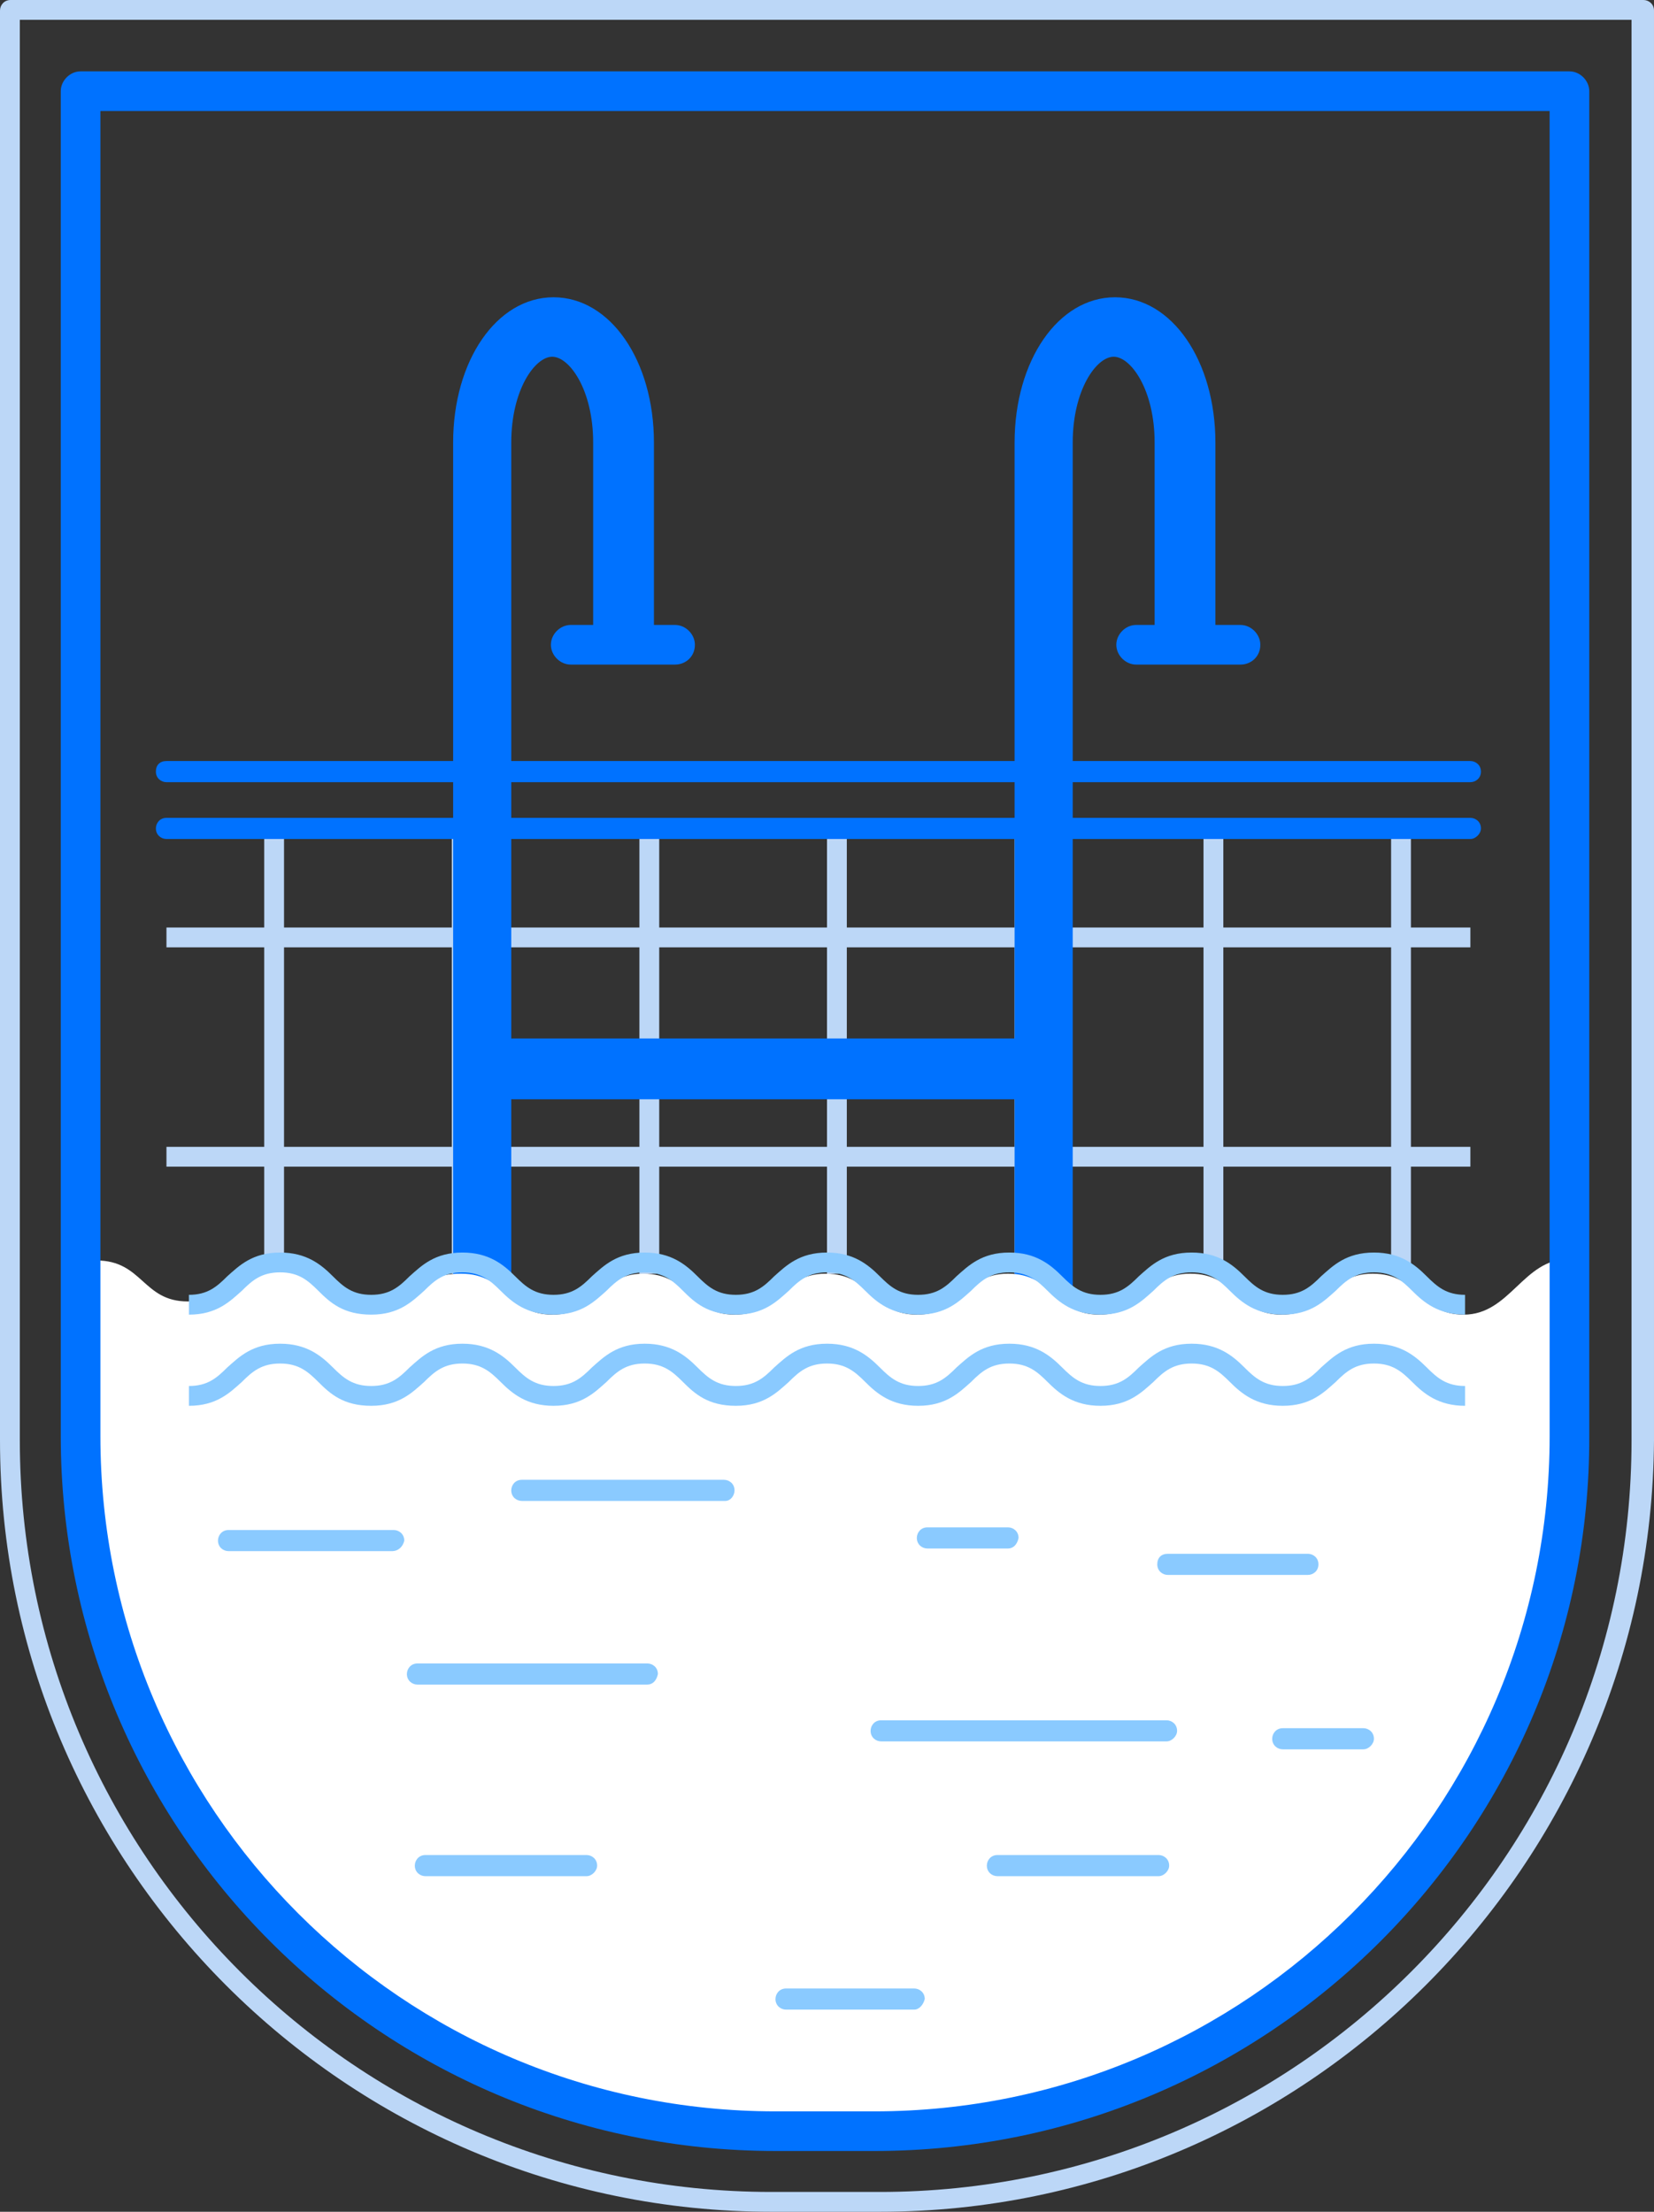
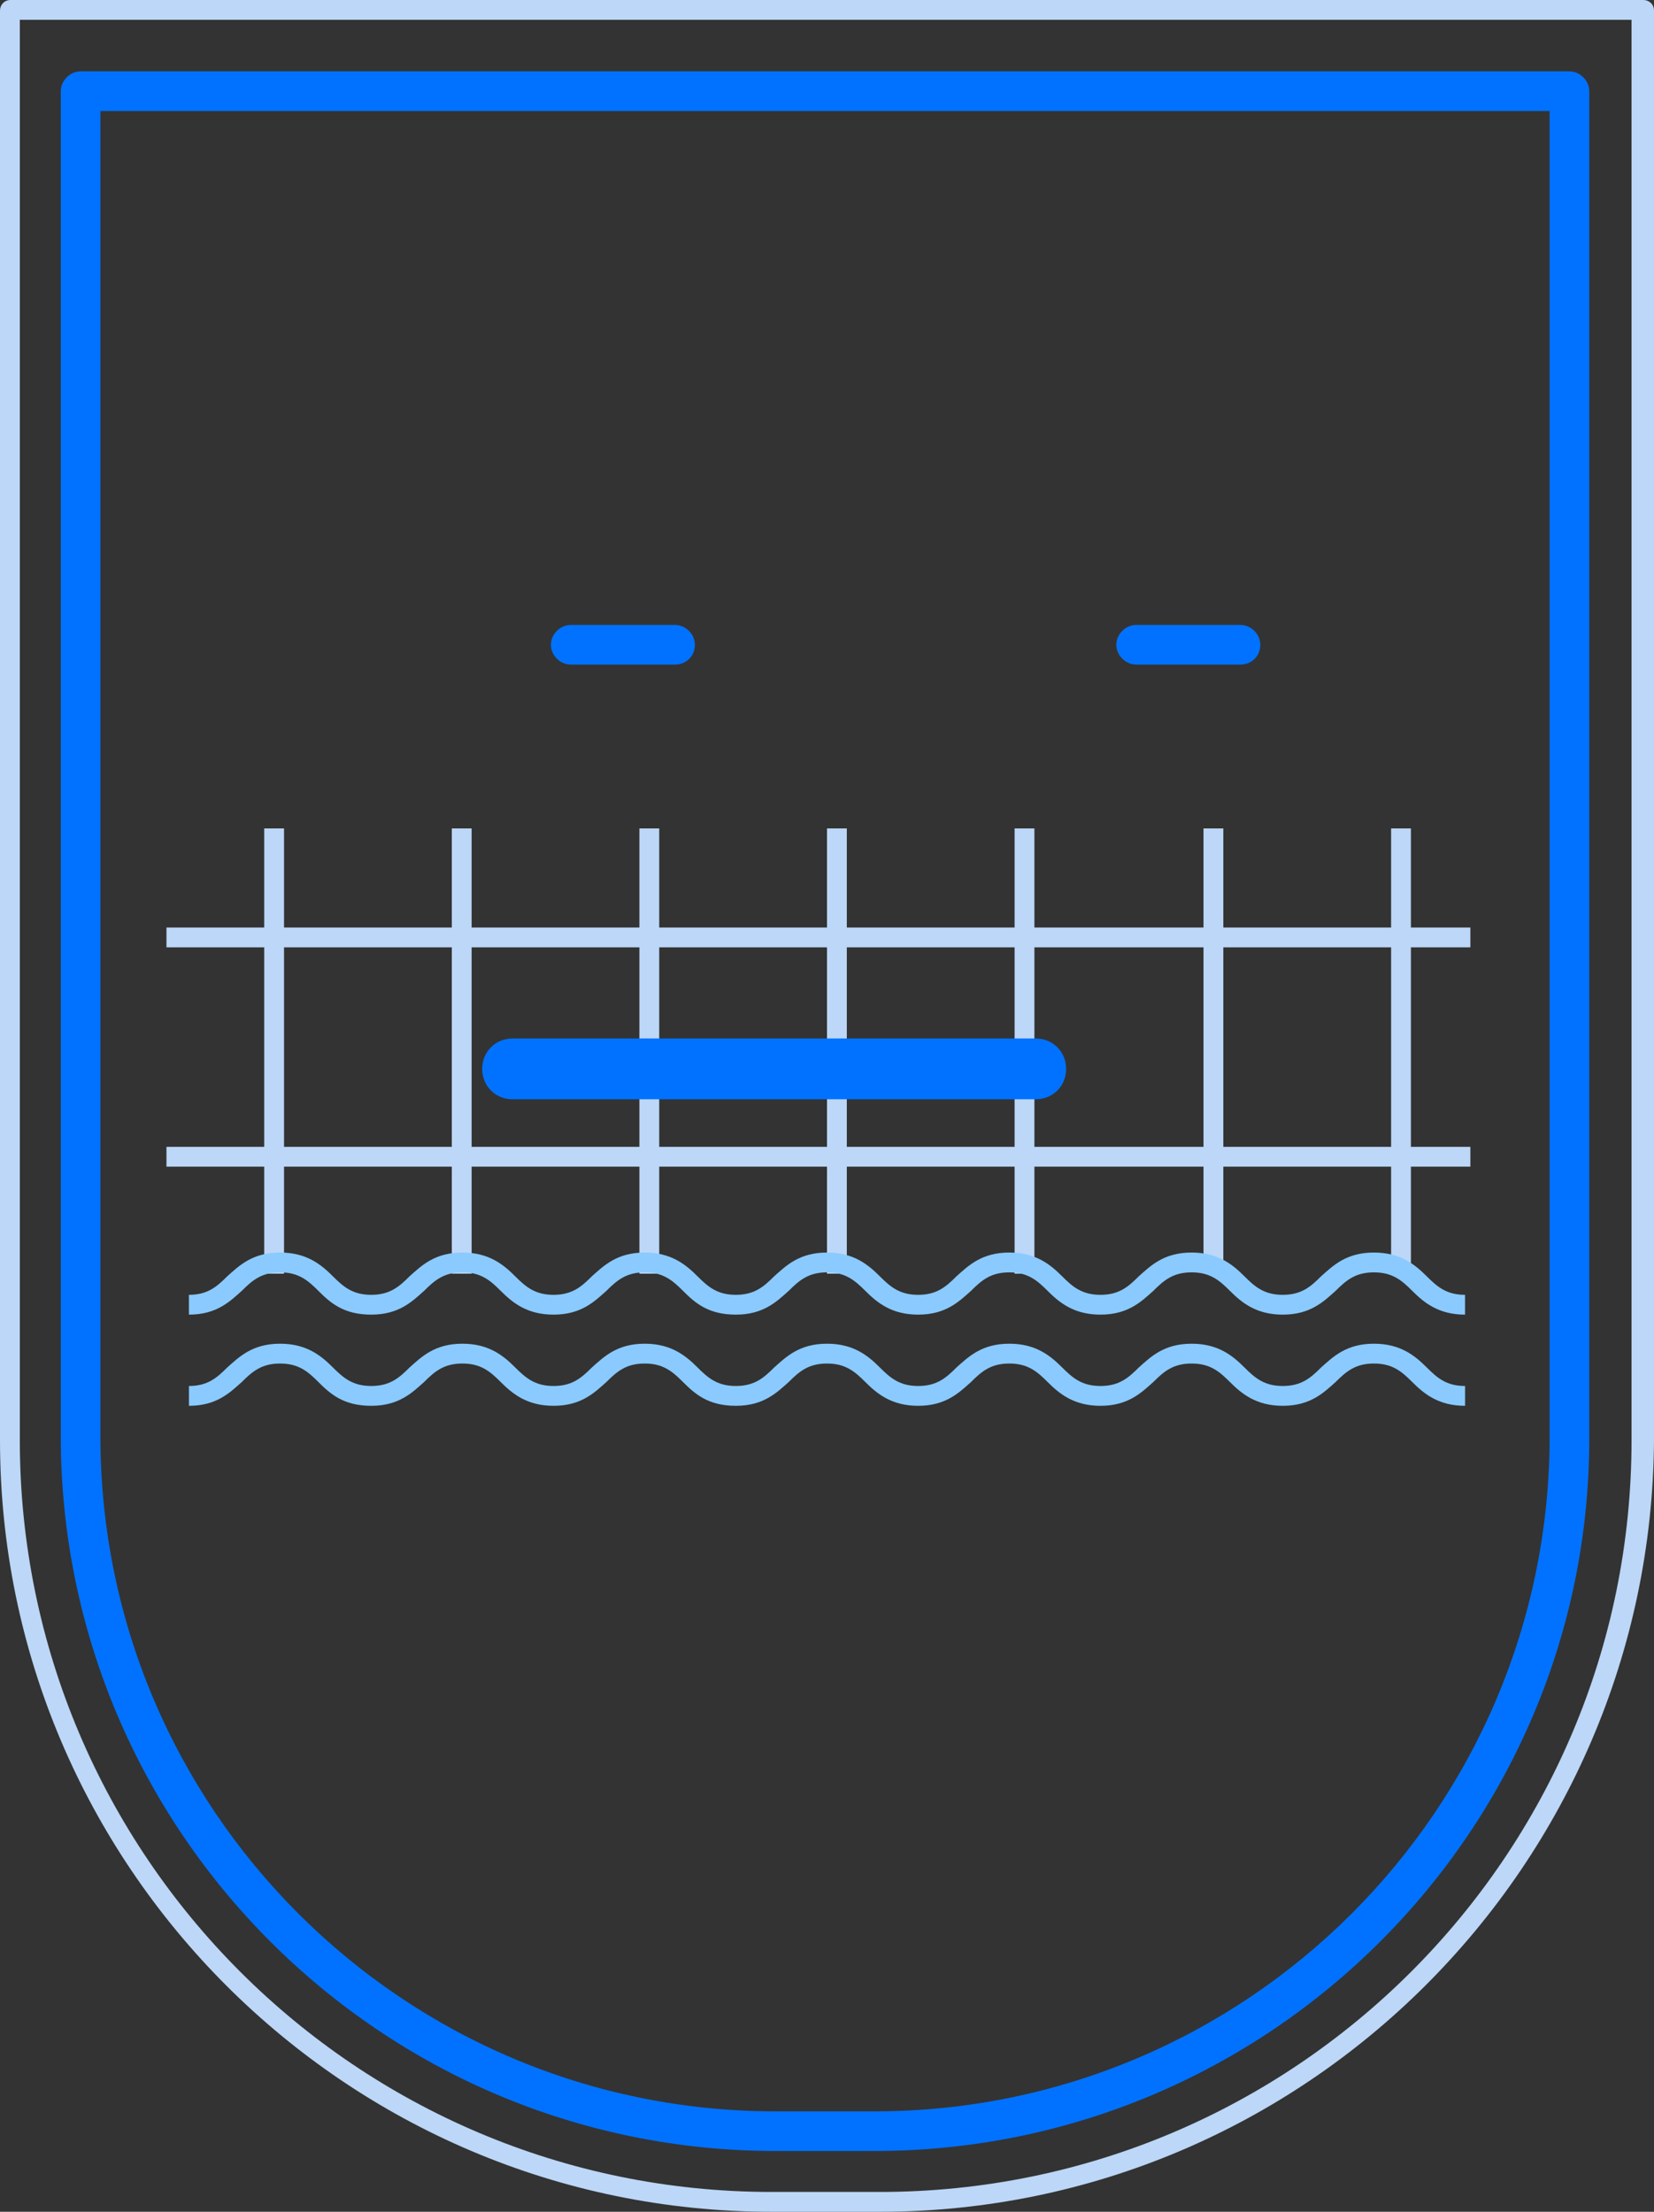
<svg xmlns="http://www.w3.org/2000/svg" id="Layer_1" viewBox="0 0 125.2 167.4">
  <rect x="0" y="0" width="125.2" height="167.4" fill="#333333" stroke="none" />
  <style>.st0{fill:#8ACAFF;} .st1{fill:#BCD7F7;} .st2{fill:#0072FF;} .st3{fill:#FFFFFF;} .st4{fill:#B8DFFF;} .st5{clip-path:url(#SVGID_2_);} .st6{fill:none;stroke:#BCD7F7;stroke-width:5;stroke-linejoin:round;stroke-miterlimit:10;} .st7{fill:none;} .st8{fill:none;stroke:#BCD7F7;stroke-width:2;stroke-linejoin:round;stroke-miterlimit:10;} .st9{fill:#B8DFFF;stroke:#0072FF;stroke-width:2;stroke-linejoin:round;stroke-miterlimit:10;} .st10{fill:none;stroke:#BCD7F7;stroke-width:33;stroke-linejoin:round;stroke-miterlimit:10;}</style>
  <path class="st1" d="M105.3 62.7h1.5v33.7h-1.5zM91.1 62.7h1.5v33.7h-1.5zM76.8 62.7h1.5v33.7h-1.5zM62.6 62.7h1.5v33.7h-1.5zM48.4 62.7h1.5v33.7h-1.5zM34.2 62.7h1.5v33.7h-1.5zM20 62.7h1.5v33.7H20z" />
-   <path class="st2" d="M111.3 59.2H12.6c-.4 0-.8-.3-.8-.8s.3-.8.8-.8h98.7c.4 0 .8.3.8.8s-.4.8-.8.8zM111.3 63.5H12.6c-.4 0-.8-.3-.8-.8 0-.4.3-.8.8-.8h98.7c.4 0 .8.3.8.8 0 .4-.4.8-.8.8z" />
  <path class="st1" d="M12.6 70.2h98.7v1.5H12.6zM12.6 86.8h98.7v1.5H12.6z" />
  <path class="st2" d="M78.4 83.2H38.8c-1.3 0-2.3-1-2.3-2.3s1-2.3 2.3-2.3h39.6c1.3 0 2.3 1 2.3 2.3s-1 2.3-2.3 2.3z" />
-   <path class="st2" d="M79.1 114.3c-1.3 0-2.3-1-2.3-2.3V33.5c0-6.2 3.3-11 7.6-11s7.6 4.8 7.6 11v14.4c0 1.3-1 2.3-2.3 2.3s-2.3-1-2.3-2.3V33.5c0-4-1.8-6.5-3.1-6.5s-3.1 2.5-3.1 6.5V112c.2 1.2-.9 2.3-2.1 2.3zM36.6 114.3c-1.3 0-2.3-1-2.3-2.3V33.5c0-6.2 3.3-11 7.6-11s7.6 4.8 7.6 11v14.4c0 1.3-1 2.3-2.3 2.3s-2.3-1-2.3-2.3V33.5c0-4-1.8-6.5-3.1-6.5s-3.1 2.5-3.1 6.5V112c.2 1.2-.9 2.3-2.1 2.3z" />
  <path class="st2" d="M51.1 50.3h-7.9c-.8 0-1.5-.7-1.5-1.5s.7-1.5 1.5-1.5h7.9c.8 0 1.5.7 1.5 1.5 0 .9-.7 1.5-1.5 1.5zM93.9 50.3H86c-.8 0-1.5-.7-1.5-1.5s.7-1.5 1.5-1.5h7.9c.8 0 1.5.7 1.5 1.5 0 .9-.7 1.5-1.5 1.5z" />
-   <path class="st3" d="M7.3 95.4c3.5 0 3.5 3.1 6.9 3.1 3.5 0 3.5-3.1 6.9-3.1 3.5 0 3.5 3.1 6.9 3.1 3.5 0 3.5-2.1 6.9-2.1 3.5 0 3.5 3.1 6.9 3.1 3.5 0 3.5-3.1 6.9-3.1 3.5 0 3.5 3.1 6.9 3.1 3.5 0 3.5-3.1 6.9-3.1 3.5 0 3.5 3.1 6.9 3.1 3.5 0 3.5-3.1 6.9-3.1 3.5 0 3.5 3.1 6.9 3.1 3.5 0 3.5-3.1 6.9-3.1 3.5 0 3.5 3.1 6.9 3.1 3.5 0 3.5-3.1 6.9-3.1 3.5 0 3.5 3.1 6.9 3.1 3.5 0 4.5-4.2 7.9-4.2 0 0 1.3 18-3.1 31.6-4.4 13.7-18.5 27.7-31.4 31.9-9.2 3-26.3 5.2-40.5.7-12.2-3.9-21.8-12.7-25.2-16.5C5.4 128.6 5.1 105.8 6.2 95.9l1.1-.5z" />
  <path class="st0" d="M110.9 106.4c-2 0-3.1-.9-4-1.8-.8-.8-1.5-1.4-2.9-1.4s-2.1.6-2.9 1.4c-.9.8-1.9 1.8-4 1.8-2 0-3.1-.9-4-1.8-.8-.8-1.5-1.4-2.9-1.4s-2.1.6-2.9 1.4c-.9.8-1.9 1.8-4 1.8-2 0-3.1-.9-4-1.8-.8-.8-1.5-1.4-2.9-1.4s-2.1.6-2.9 1.4c-.9.8-1.9 1.8-4 1.8-2 0-3.1-.9-4-1.8-.8-.8-1.5-1.4-2.9-1.4s-2.1.6-2.9 1.4c-.9.8-1.9 1.8-4 1.8s-3.1-.9-4-1.8c-.8-.8-1.5-1.4-2.9-1.4s-2.1.6-2.9 1.4c-.9.8-1.9 1.8-4 1.8-2 0-3.1-.9-4-1.8-.8-.8-1.5-1.4-2.9-1.4s-2.1.6-2.9 1.4c-.9.8-1.9 1.8-4 1.8s-3.1-.9-4-1.8c-.8-.8-1.5-1.4-2.9-1.4s-2.1.6-2.9 1.4c-.9.8-1.9 1.8-4 1.8v-1.5c1.4 0 2.1-.6 2.9-1.4.9-.8 1.9-1.8 4-1.8 2 0 3.1.9 4 1.8.8.8 1.5 1.4 2.9 1.4s2.1-.6 2.9-1.4c.9-.8 1.9-1.8 4-1.8 2 0 3.1.9 4 1.8.8.8 1.5 1.4 2.9 1.4s2.1-.6 2.9-1.4c.9-.8 1.9-1.8 4-1.8 2 0 3.1.9 4 1.8.8.8 1.5 1.4 2.9 1.4s2.1-.6 2.9-1.4c.9-.8 1.9-1.8 4-1.8 2 0 3.1.9 4 1.8.8.8 1.5 1.4 2.9 1.4s2.1-.6 2.9-1.4c.9-.8 1.9-1.8 4-1.8 2 0 3.1.9 4 1.8.8.8 1.5 1.4 2.9 1.4s2.1-.6 2.9-1.4c.9-.8 1.9-1.8 4-1.8 2 0 3.1.9 4 1.8.8.8 1.5 1.4 2.9 1.4s2.1-.6 2.9-1.4c.9-.8 1.9-1.8 4-1.8 2 0 3.1.9 4 1.8.8.8 1.5 1.4 2.9 1.4v1.5zM110.9 99.5c-2 0-3.1-.9-4-1.8-.8-.8-1.5-1.4-2.9-1.4s-2.1.6-2.9 1.4c-.9.8-1.9 1.8-4 1.8-2 0-3.1-.9-4-1.8-.8-.8-1.5-1.4-2.9-1.4s-2.1.6-2.9 1.4c-.9.8-1.9 1.8-4 1.8-2 0-3.1-.9-4-1.8-.8-.8-1.5-1.4-2.9-1.4s-2.1.6-2.9 1.4c-.9.8-1.9 1.8-4 1.8-2 0-3.1-.9-4-1.8-.8-.8-1.5-1.4-2.9-1.4s-2.1.6-2.9 1.4c-.9.8-1.9 1.8-4 1.8s-3.1-.9-4-1.8c-.8-.8-1.5-1.4-2.9-1.4s-2.1.6-2.9 1.4c-.9.8-1.9 1.8-4 1.8-2 0-3.1-.9-4-1.8-.8-.8-1.5-1.4-2.9-1.4s-2.1.6-2.9 1.4c-.9.8-1.9 1.8-4 1.8s-3.1-.9-4-1.8c-.8-.8-1.5-1.4-2.9-1.4s-2.1.6-2.9 1.4c-.9.8-1.9 1.8-4 1.8V98c1.4 0 2.1-.6 2.9-1.4.9-.8 1.9-1.8 4-1.8 2 0 3.1.9 4 1.8.8.8 1.5 1.4 2.9 1.4s2.1-.6 2.9-1.4c.9-.8 1.9-1.8 4-1.8 2 0 3.1.9 4 1.8.8.8 1.5 1.4 2.9 1.4s2.1-.6 2.9-1.4c.9-.8 1.9-1.8 4-1.8 2 0 3.1.9 4 1.8.8.8 1.5 1.4 2.9 1.4s2.1-.6 2.9-1.4c.9-.8 1.9-1.8 4-1.8 2 0 3.1.9 4 1.8.8.8 1.5 1.4 2.9 1.4s2.1-.6 2.9-1.4c.9-.8 1.9-1.8 4-1.8 2 0 3.1.9 4 1.8.8.8 1.5 1.4 2.9 1.4s2.1-.6 2.9-1.4c.9-.8 1.9-1.8 4-1.8 2 0 3.1.9 4 1.8.8.8 1.5 1.4 2.9 1.4s2.1-.6 2.9-1.4c.9-.8 1.9-1.8 4-1.8 2 0 3.1.9 4 1.8.8.8 1.5 1.4 2.9 1.4v1.5z" />
  <path class="st1" d="M66.6 167.4h-8.2C26.2 167.4 0 141.2 0 109V.8C0 .4.3 0 .8 0h123.6c.4 0 .8.3.8.8V109c-.2 32.2-26.4 58.4-58.6 58.4zM1.5 1.5V109c0 31.4 25.5 56.9 56.9 56.9h8.2c31.4 0 56.9-25.5 56.9-56.9V1.5H1.5z" />
  <path class="st2" d="M66.2 162.8h-7.5c-29.9 0-54.1-24.3-54.1-54.1V6.9c0-.8.7-1.5 1.5-1.5h112.7c.8 0 1.5.7 1.5 1.5v101.8c.1 29.8-24.2 54.1-54.1 54.1zM7.6 8.4v100.3c0 28.2 22.9 51.1 51.1 51.1h7.5c28.2 0 51.1-22.9 51.1-51.1V8.4H7.6z" />
  <g>
-     <path class="st0" d="M54.9 113.6H39.5c-.4 0-.8-.3-.8-.8 0-.4.3-.8.8-.8h15.3c.4 0 .8.3.8.8 0 .4-.3.8-.7.8zM76.3 117.2h-6.1c-.4 0-.8-.3-.8-.8 0-.4.3-.8.8-.8h6.1c.4 0 .8.3.8.8-.1.5-.4.8-.8.8zM69.2 152.1h-9.7c-.4 0-.8-.3-.8-.8 0-.4.3-.8.8-.8h9.7c.4 0 .8.3.8.8-.1.4-.4.8-.8.8zM103.2 132.4h-6.1c-.4 0-.8-.3-.8-.8 0-.4.3-.8.8-.8h6.1c.4 0 .8.3.8.8 0 .4-.4.8-.8.8zM88.3 131.8H66.7c-.4 0-.8-.3-.8-.8 0-.4.3-.8.8-.8h21.6c.4 0 .8.3.8.8 0 .4-.4.8-.8.8zM99 119.2H88.4c-.4 0-.8-.3-.8-.8s.3-.8.8-.8H99c.4 0 .8.3.8.8s-.4.8-.8.8zM29.7 117.4H17.3c-.4 0-.8-.3-.8-.8 0-.4.3-.8.8-.8h12.5c.4 0 .8.3.8.8-.1.5-.5.8-.9.8zM44.4 142H32.2c-.4 0-.8-.3-.8-.8 0-.4.3-.8.8-.8h12.2c.4 0 .8.3.8.8 0 .4-.4.8-.8.8zM87.7 142H75.5c-.4 0-.8-.3-.8-.8 0-.4.3-.8.8-.8h12.2c.4 0 .8.3.8.8 0 .4-.4.8-.8.8zM49 127.5H31.6c-.4 0-.8-.3-.8-.8 0-.4.3-.8.8-.8H49c.4 0 .8.3.8.8-.1.5-.4.8-.8.8z" />
-   </g>
+     </g>
</svg>